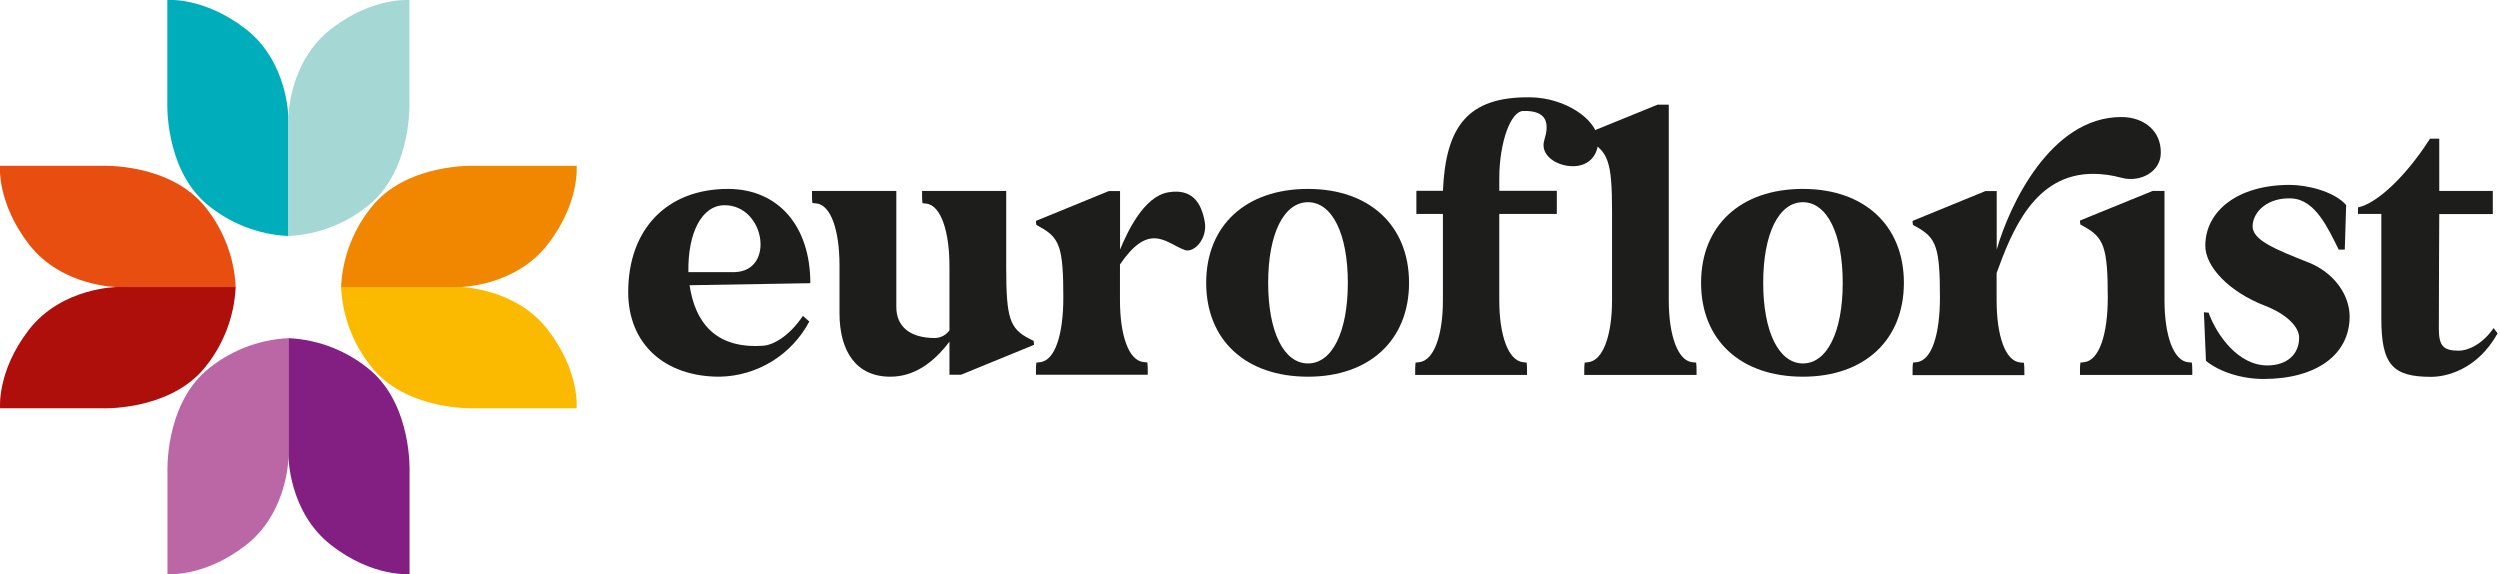
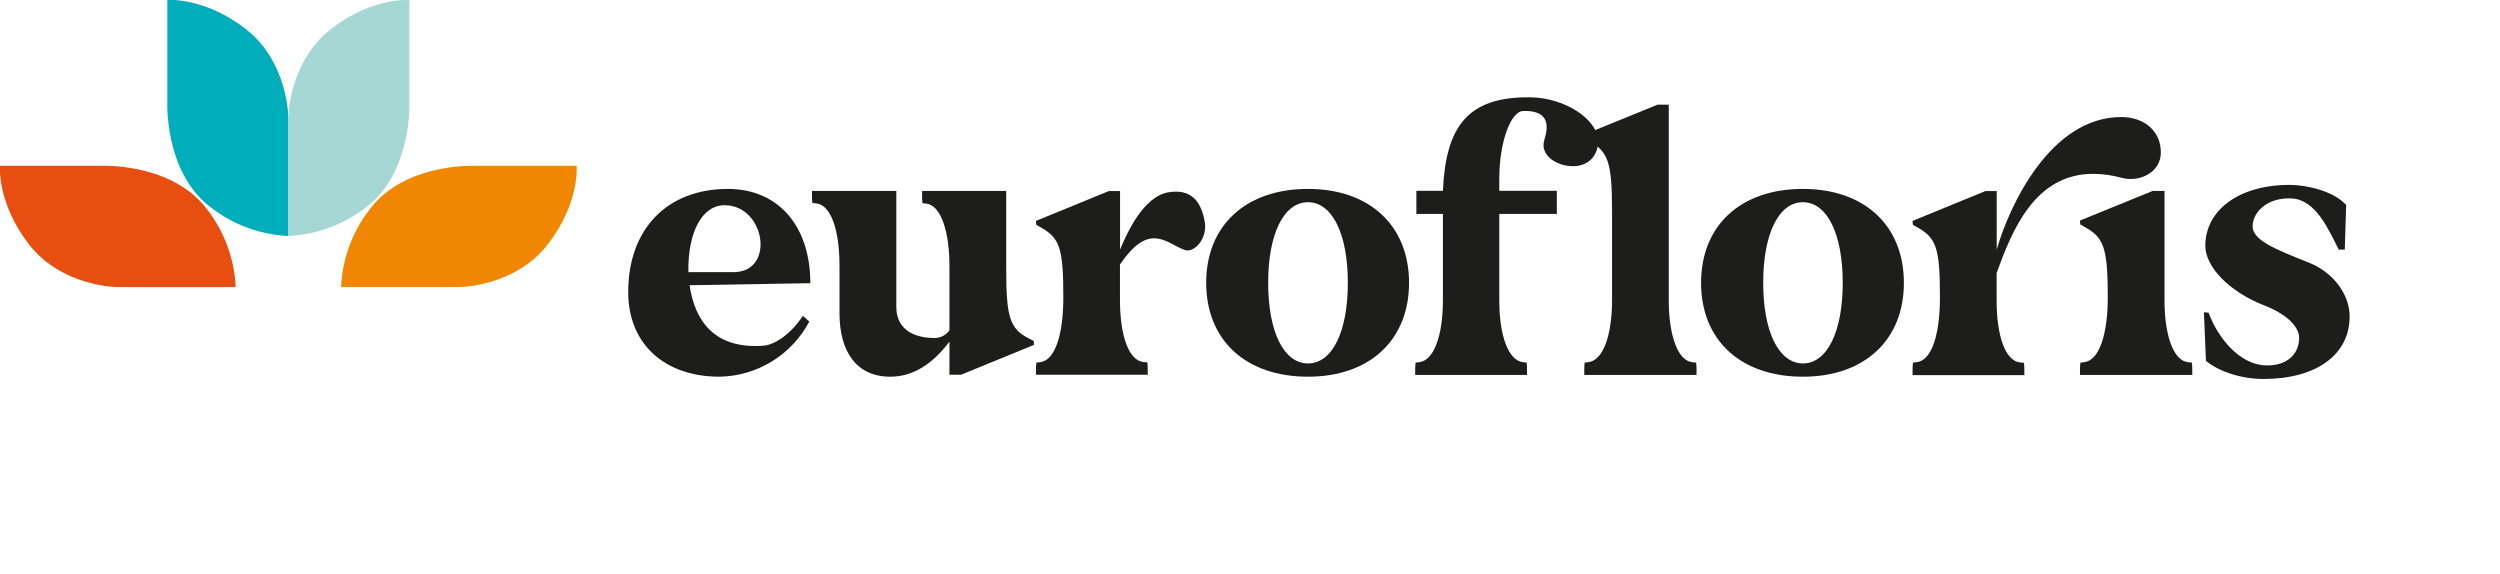
<svg xmlns="http://www.w3.org/2000/svg" width="209" height="48" viewBox="0 0 209 48" fill="none">
  <g clip-path="url(#clip0_9663_6892)">
-     <path d="M0 34.132H8.524C8.524 34.132 13.926 34.367 16.94 30.948C18.612 29.004 19.584 26.555 19.703 23.992H9.855C9.855 23.992 5.171 23.992 2.404 27.586C-0.278 31.064 0.008 34.128 0.008 34.128L0 34.132Z" fill="#AE0F0A" />
    <path d="M0 13.861H8.524C8.524 13.861 13.927 13.625 16.94 17.045C18.612 18.988 19.585 21.437 19.703 24H9.856C9.856 24 5.171 24 2.404 20.406C-0.277 16.917 0 13.861 0 13.861Z" fill="#E84E0F" />
    <path d="M48.207 13.861H39.691C39.691 13.861 34.288 13.625 31.278 17.045C29.604 18.987 28.63 21.437 28.512 24H38.359C38.359 24 43.048 24 45.81 20.406C48.492 16.929 48.207 13.864 48.207 13.864V13.861Z" fill="#F18700" />
-     <path d="M48.207 34.132H39.691C39.691 34.132 34.288 34.367 31.278 30.948C29.605 29.005 28.63 26.555 28.512 23.992H38.359C38.359 23.992 43.048 23.992 45.81 27.586C48.492 31.064 48.207 34.128 48.207 34.128V34.132Z" fill="#FBBA00" />
    <path d="M13.988 1.135e-05V8.536C13.988 8.536 13.752 13.946 17.164 16.963C19.105 18.637 21.55 19.611 24.109 19.73V9.869C24.109 9.869 24.109 5.178 20.521 2.407C17.04 -0.274 13.988 1.135e-05 13.988 1.135e-05Z" fill="#00ADBA" />
    <path d="M34.227 -2.56114e-07V8.536C34.227 8.536 34.462 13.946 31.051 16.963C29.11 18.637 26.665 19.611 24.105 19.73V9.869C24.105 9.869 24.105 5.178 27.694 2.407C31.167 -0.274 34.223 0.008 34.223 0.008L34.227 -2.56114e-07Z" fill="#A5D7D5" />
-     <path d="M14 47.992V39.464C14 39.464 13.764 34.054 17.175 31.037C19.116 29.363 21.562 28.389 24.121 28.27V38.131C24.121 38.131 24.121 42.822 20.532 45.593C17.059 48.278 14.003 47.992 14.003 47.992H14Z" fill="#BB66A5" />
-     <path d="M34.239 47.992V39.464C34.239 39.464 34.474 34.054 31.063 31.037C29.121 29.363 26.676 28.389 24.117 28.27V38.131C24.117 38.131 24.117 42.822 27.71 45.593C31.183 48.278 34.239 47.992 34.239 47.992Z" fill="#831F82" />
    <path d="M60.849 15.793C65.055 15.793 67.744 18.884 67.744 23.675L57.65 23.845C58.09 26.844 59.737 29.201 63.824 28.9C64.7 28.83 66.012 28.057 67.123 26.407L67.659 26.879C66.934 28.249 65.856 29.399 64.537 30.21C63.218 31.022 61.706 31.465 60.158 31.492C55.527 31.492 52.518 28.73 52.518 24.417C52.518 19.162 55.751 15.793 60.864 15.793H60.849ZM57.549 22.748H61.454C64.819 22.613 63.943 17.157 60.578 17.157C58.695 17.157 57.492 19.413 57.549 22.748Z" fill="#1D1D1B" />
    <path d="M67.867 15.963H74.933V25.665C74.933 27.25 76.009 28.258 78.162 28.258C78.4 28.253 78.632 28.192 78.843 28.081C79.053 27.971 79.234 27.813 79.374 27.621V22.431C79.405 19.398 78.668 17.141 77.421 17.021L77.117 16.987C77.094 16.775 77.084 16.562 77.086 16.349V15.963H84.12V22.431C84.12 26.608 84.421 27.485 86.073 28.328L86.408 28.494C86.433 28.604 86.444 28.717 86.443 28.83L80.35 31.326H79.374V28.564C77.993 30.384 76.38 31.492 74.427 31.492C71.602 31.492 70.182 29.406 70.182 26.172V22.195C70.182 19.197 69.445 17.141 68.253 17.006L67.913 16.971C67.891 16.759 67.88 16.547 67.883 16.334V15.947L67.867 15.963Z" fill="#1D1D1B" />
    <path d="M86.606 30.955C86.603 30.741 86.615 30.527 86.641 30.314L86.942 30.279C88.223 30.148 88.894 27.922 88.894 24.869C88.894 20.689 88.593 19.881 86.942 18.973L86.641 18.803C86.616 18.692 86.605 18.58 86.606 18.467L92.695 15.974H93.636V20.866C94.277 19.321 95.624 16.453 97.642 16.082C99.571 15.746 100.436 16.824 100.729 18.61C100.929 20.024 99.787 21.168 99.046 20.901C98.205 20.596 97.433 19.923 96.492 19.923C95.682 19.923 94.775 20.426 93.629 22.11V25.078C93.629 28.077 94.37 30.132 95.581 30.264L95.917 30.299C95.943 30.511 95.954 30.726 95.952 30.94V31.326H86.606V30.94V30.955Z" fill="#1D1D1B" />
    <path d="M100.837 23.645C100.837 18.861 104.136 15.793 109.349 15.793C114.497 15.793 117.796 18.861 117.796 23.645C117.796 28.428 114.497 31.492 109.349 31.492C104.136 31.492 100.837 28.428 100.837 23.645ZM109.349 30.384C111.367 30.384 112.679 27.752 112.679 23.645C112.679 19.537 111.367 16.905 109.349 16.905C107.331 16.905 106.019 19.533 106.019 23.645C106.019 27.756 107.331 30.384 109.349 30.384Z" fill="#1D1D1B" />
    <path d="M118.309 30.955C118.307 30.741 118.317 30.527 118.34 30.314L118.645 30.279C119.856 30.148 120.628 28.092 120.628 25.094V17.883H118.409V15.951H120.628C120.863 10.595 122.681 8.068 127.929 8.134C130.757 8.169 133.447 9.884 133.616 11.704C133.616 13.053 132.775 13.895 131.494 13.895C130.151 13.895 128.704 12.987 129.106 11.704C129.507 10.421 129.445 9.212 127.323 9.278C126.316 9.313 125.34 11.84 125.34 14.939V15.951H130.151V17.883H125.34V25.094C125.34 28.092 126.111 30.148 127.323 30.279L127.628 30.314C127.651 30.527 127.661 30.741 127.659 30.955V31.342H118.309V30.955Z" fill="#1D1D1B" />
    <path d="M138.568 8.752H139.509V25.094C139.509 28.092 140.281 30.148 141.462 30.279L141.797 30.314C141.823 30.527 141.835 30.741 141.832 30.955V31.342H132.444V30.955C132.441 30.741 132.453 30.527 132.478 30.314L132.779 30.279C133.991 30.148 134.767 28.092 134.767 25.094V17.682C134.767 13.47 134.431 12.659 132.779 11.751L132.478 11.581C132.457 11.47 132.445 11.357 132.444 11.245L138.568 8.752Z" fill="#1D1D1B" />
    <path d="M142.21 23.645C142.21 18.861 145.505 15.793 150.722 15.793C155.87 15.793 159.165 18.861 159.165 23.645C159.165 28.428 155.87 31.492 150.722 31.492C145.505 31.492 142.21 28.428 142.21 23.645ZM150.722 30.384C152.74 30.384 154.052 27.752 154.052 23.645C154.052 19.537 152.74 16.905 150.722 16.905C148.704 16.905 147.404 19.533 147.404 23.645C147.404 27.756 148.716 30.384 150.734 30.384H150.722Z" fill="#1D1D1B" />
    <path d="M159.891 30.955C159.888 30.741 159.9 30.527 159.926 30.314L160.227 30.279C161.508 30.148 162.179 27.922 162.179 24.869C162.179 20.689 161.878 19.881 160.227 18.973L159.926 18.803C159.901 18.692 159.89 18.58 159.891 18.467L165.98 15.974H166.925V20.866C167.967 17.226 171.398 9.784 177.344 9.784C179.231 9.784 180.678 10.943 180.643 12.783C180.643 14.363 178.926 15.275 177.379 14.869C176.601 14.651 175.798 14.538 174.99 14.533C170.078 14.533 168.195 19.317 166.918 22.821V25.113C166.918 28.111 167.655 30.167 168.866 30.299L169.202 30.333C169.228 30.546 169.239 30.76 169.237 30.975V31.361H159.891V30.975V30.955ZM180.01 15.963H180.952V25.093C180.952 28.092 181.724 30.148 182.904 30.279L183.24 30.314C183.266 30.527 183.277 30.741 183.275 30.955V31.342H173.887V30.955C173.884 30.741 173.896 30.527 173.921 30.314L174.226 30.279C175.503 30.148 176.21 27.922 176.21 24.869C176.21 20.657 175.874 19.846 174.226 18.942L173.921 18.772C173.9 18.661 173.888 18.549 173.887 18.436L180.01 15.943V15.963Z" fill="#1D1D1B" />
    <path d="M184.231 26.102C184.336 26.102 184.436 26.137 184.637 26.137C185.308 27.992 187.095 30.55 189.549 30.55C191.166 30.55 192.207 29.642 192.207 28.231C192.207 27.285 191.096 26.241 189.379 25.569C186.354 24.41 184.363 22.3 184.363 20.546C184.363 17.647 187.064 15.457 191.428 15.457C192.809 15.457 195.098 15.963 196.139 17.141L196.024 20.866H195.518C194.646 19.147 193.589 16.689 191.582 16.589C189.576 16.488 188.353 17.701 188.318 18.88C188.283 20.059 190.135 20.812 192.995 21.944C195.117 22.787 196.429 24.649 196.429 26.458C196.429 29.661 193.635 31.682 189.229 31.682C187.376 31.682 185.528 31.075 184.417 30.167L184.247 26.121L184.231 26.102Z" fill="#1D1D1B" />
-     <path d="M197.127 17.883V17.342C198.724 17.002 201.132 14.749 203.15 11.592H203.922V15.963H208.398V17.895H203.922C203.922 17.895 203.887 24.529 203.887 27.462C203.887 28.946 204.273 29.317 205.57 29.317C206.176 29.317 207.422 28.931 208.464 27.427L208.8 27.868C207.052 30.998 204.393 31.504 203.251 31.504C200.021 31.504 199.079 30.496 199.079 26.62V17.883H197.127Z" fill="#1D1D1B" />
  </g>
  <defs>
    <clipPath id="clip0_9663_6892">
      <rect width="208.8" height="48" fill="white" />
    </clipPath>
  </defs>
</svg>